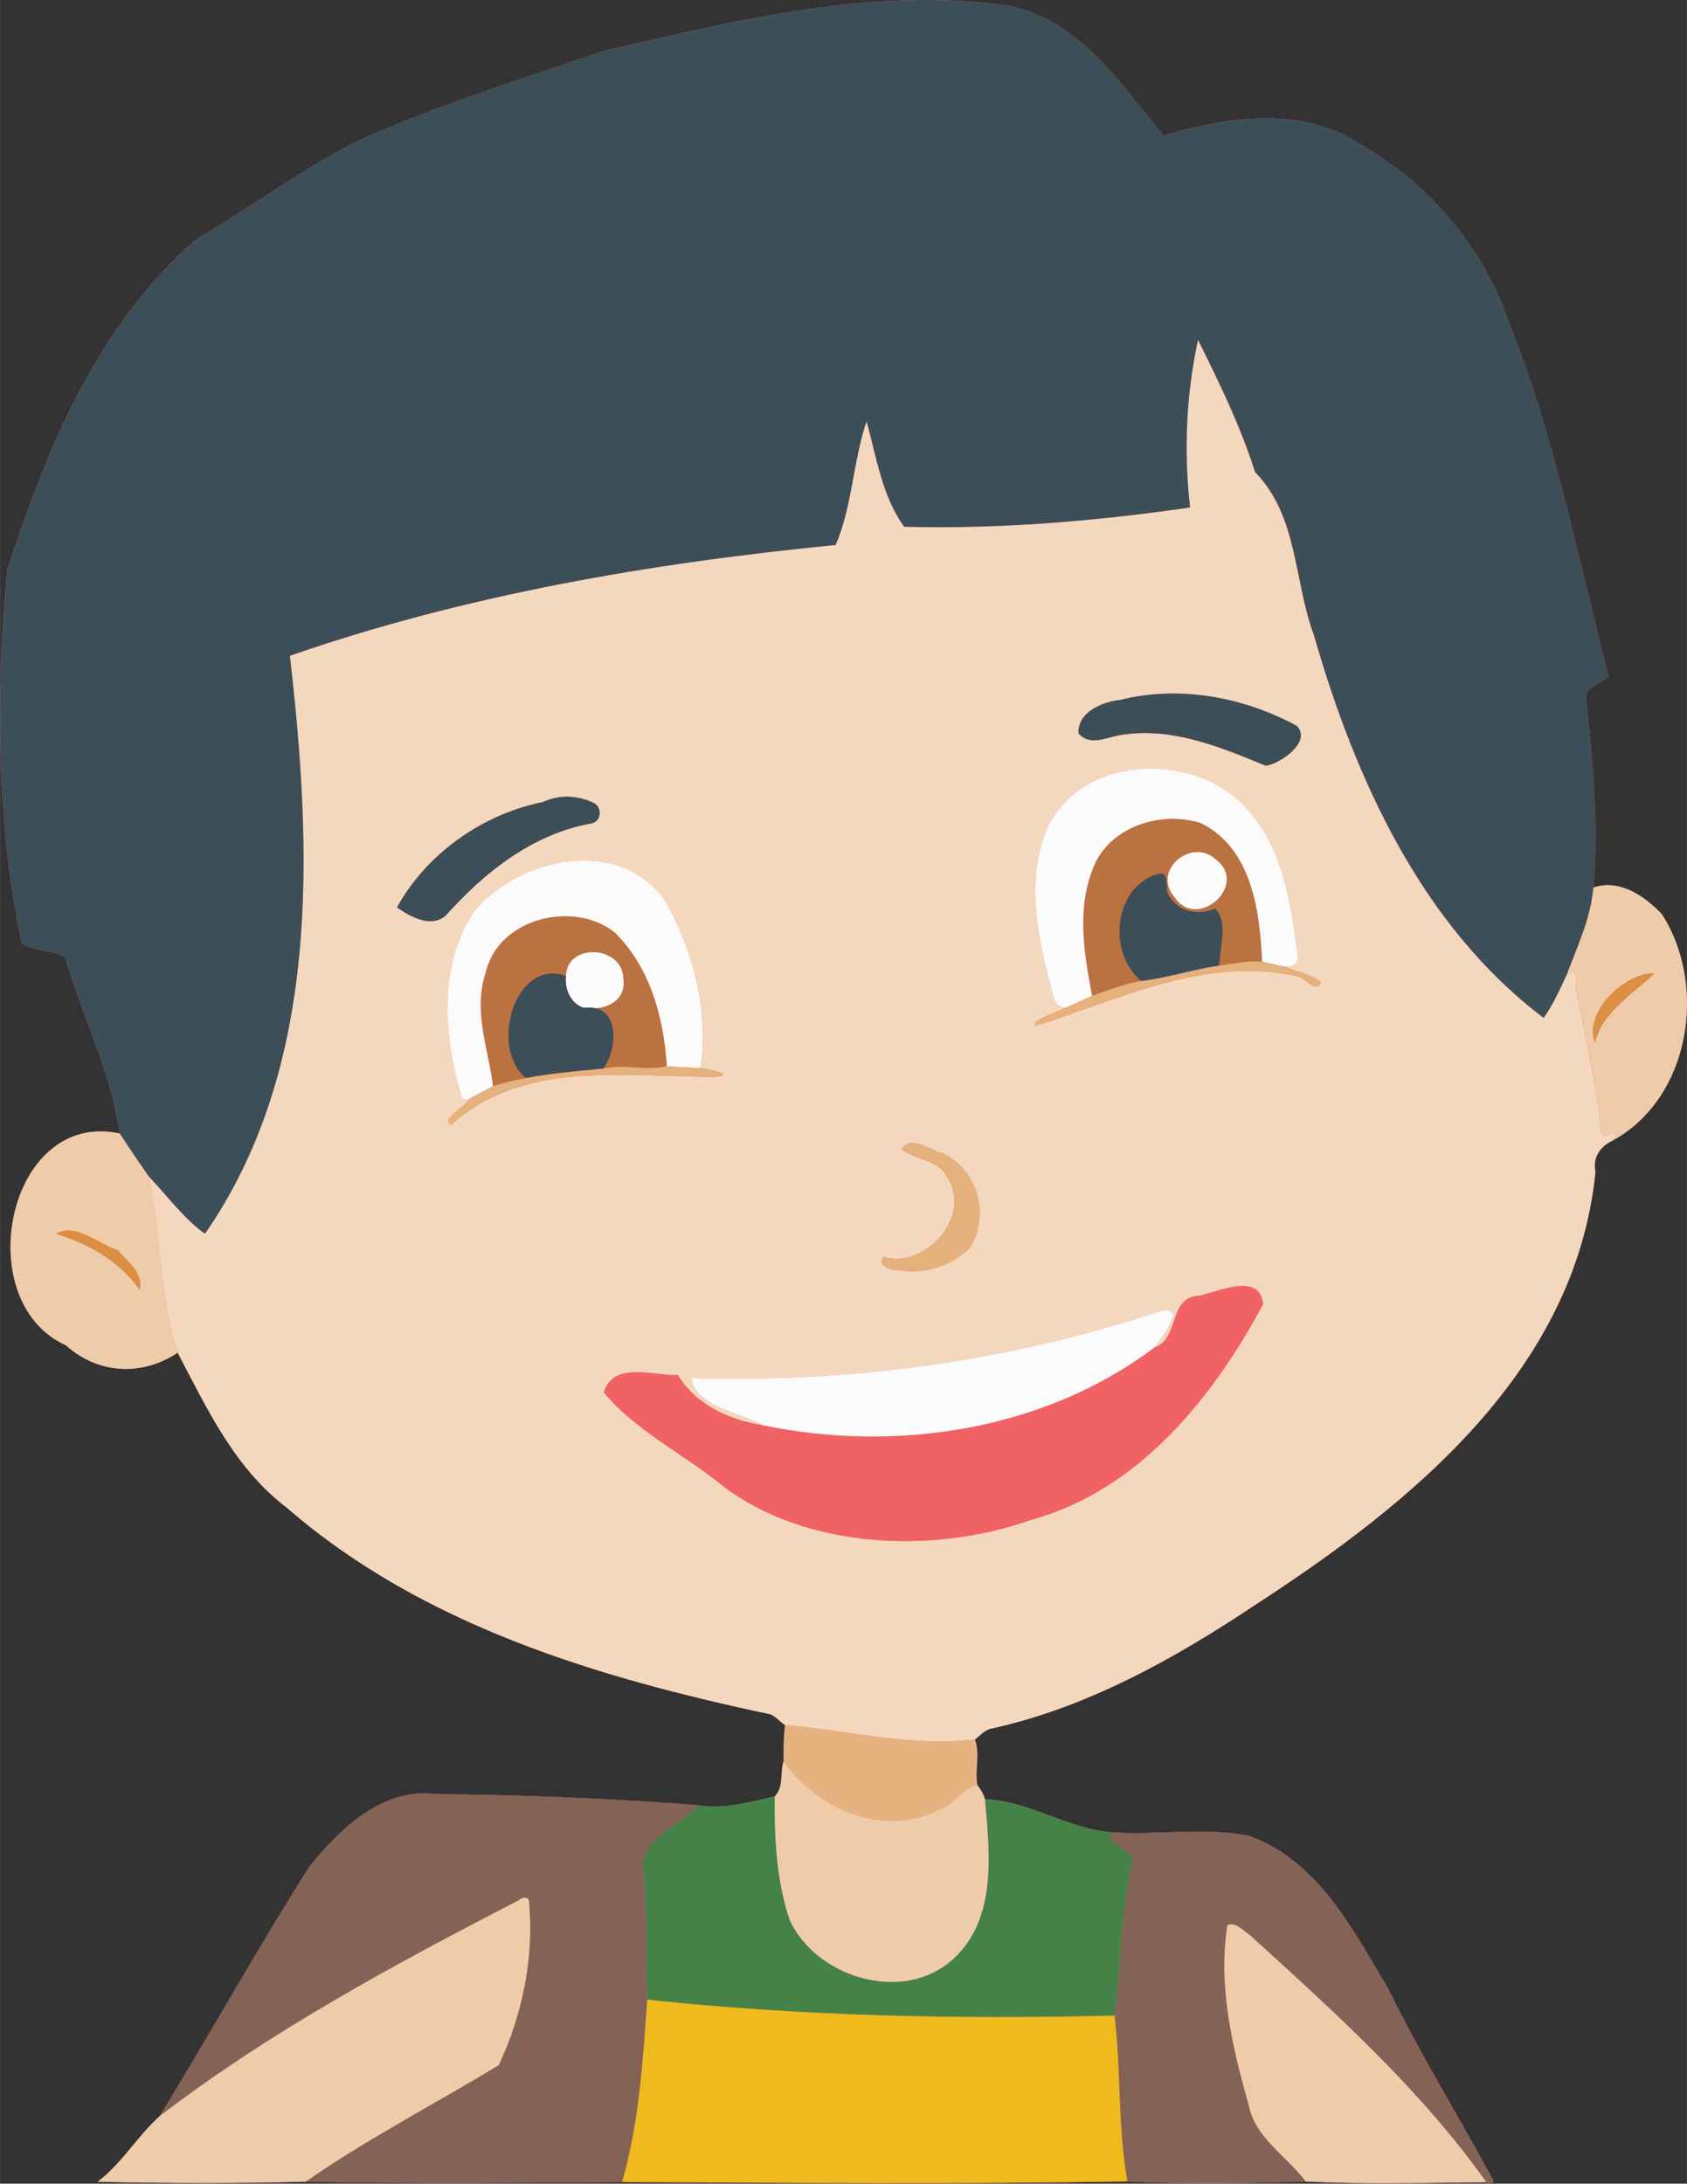
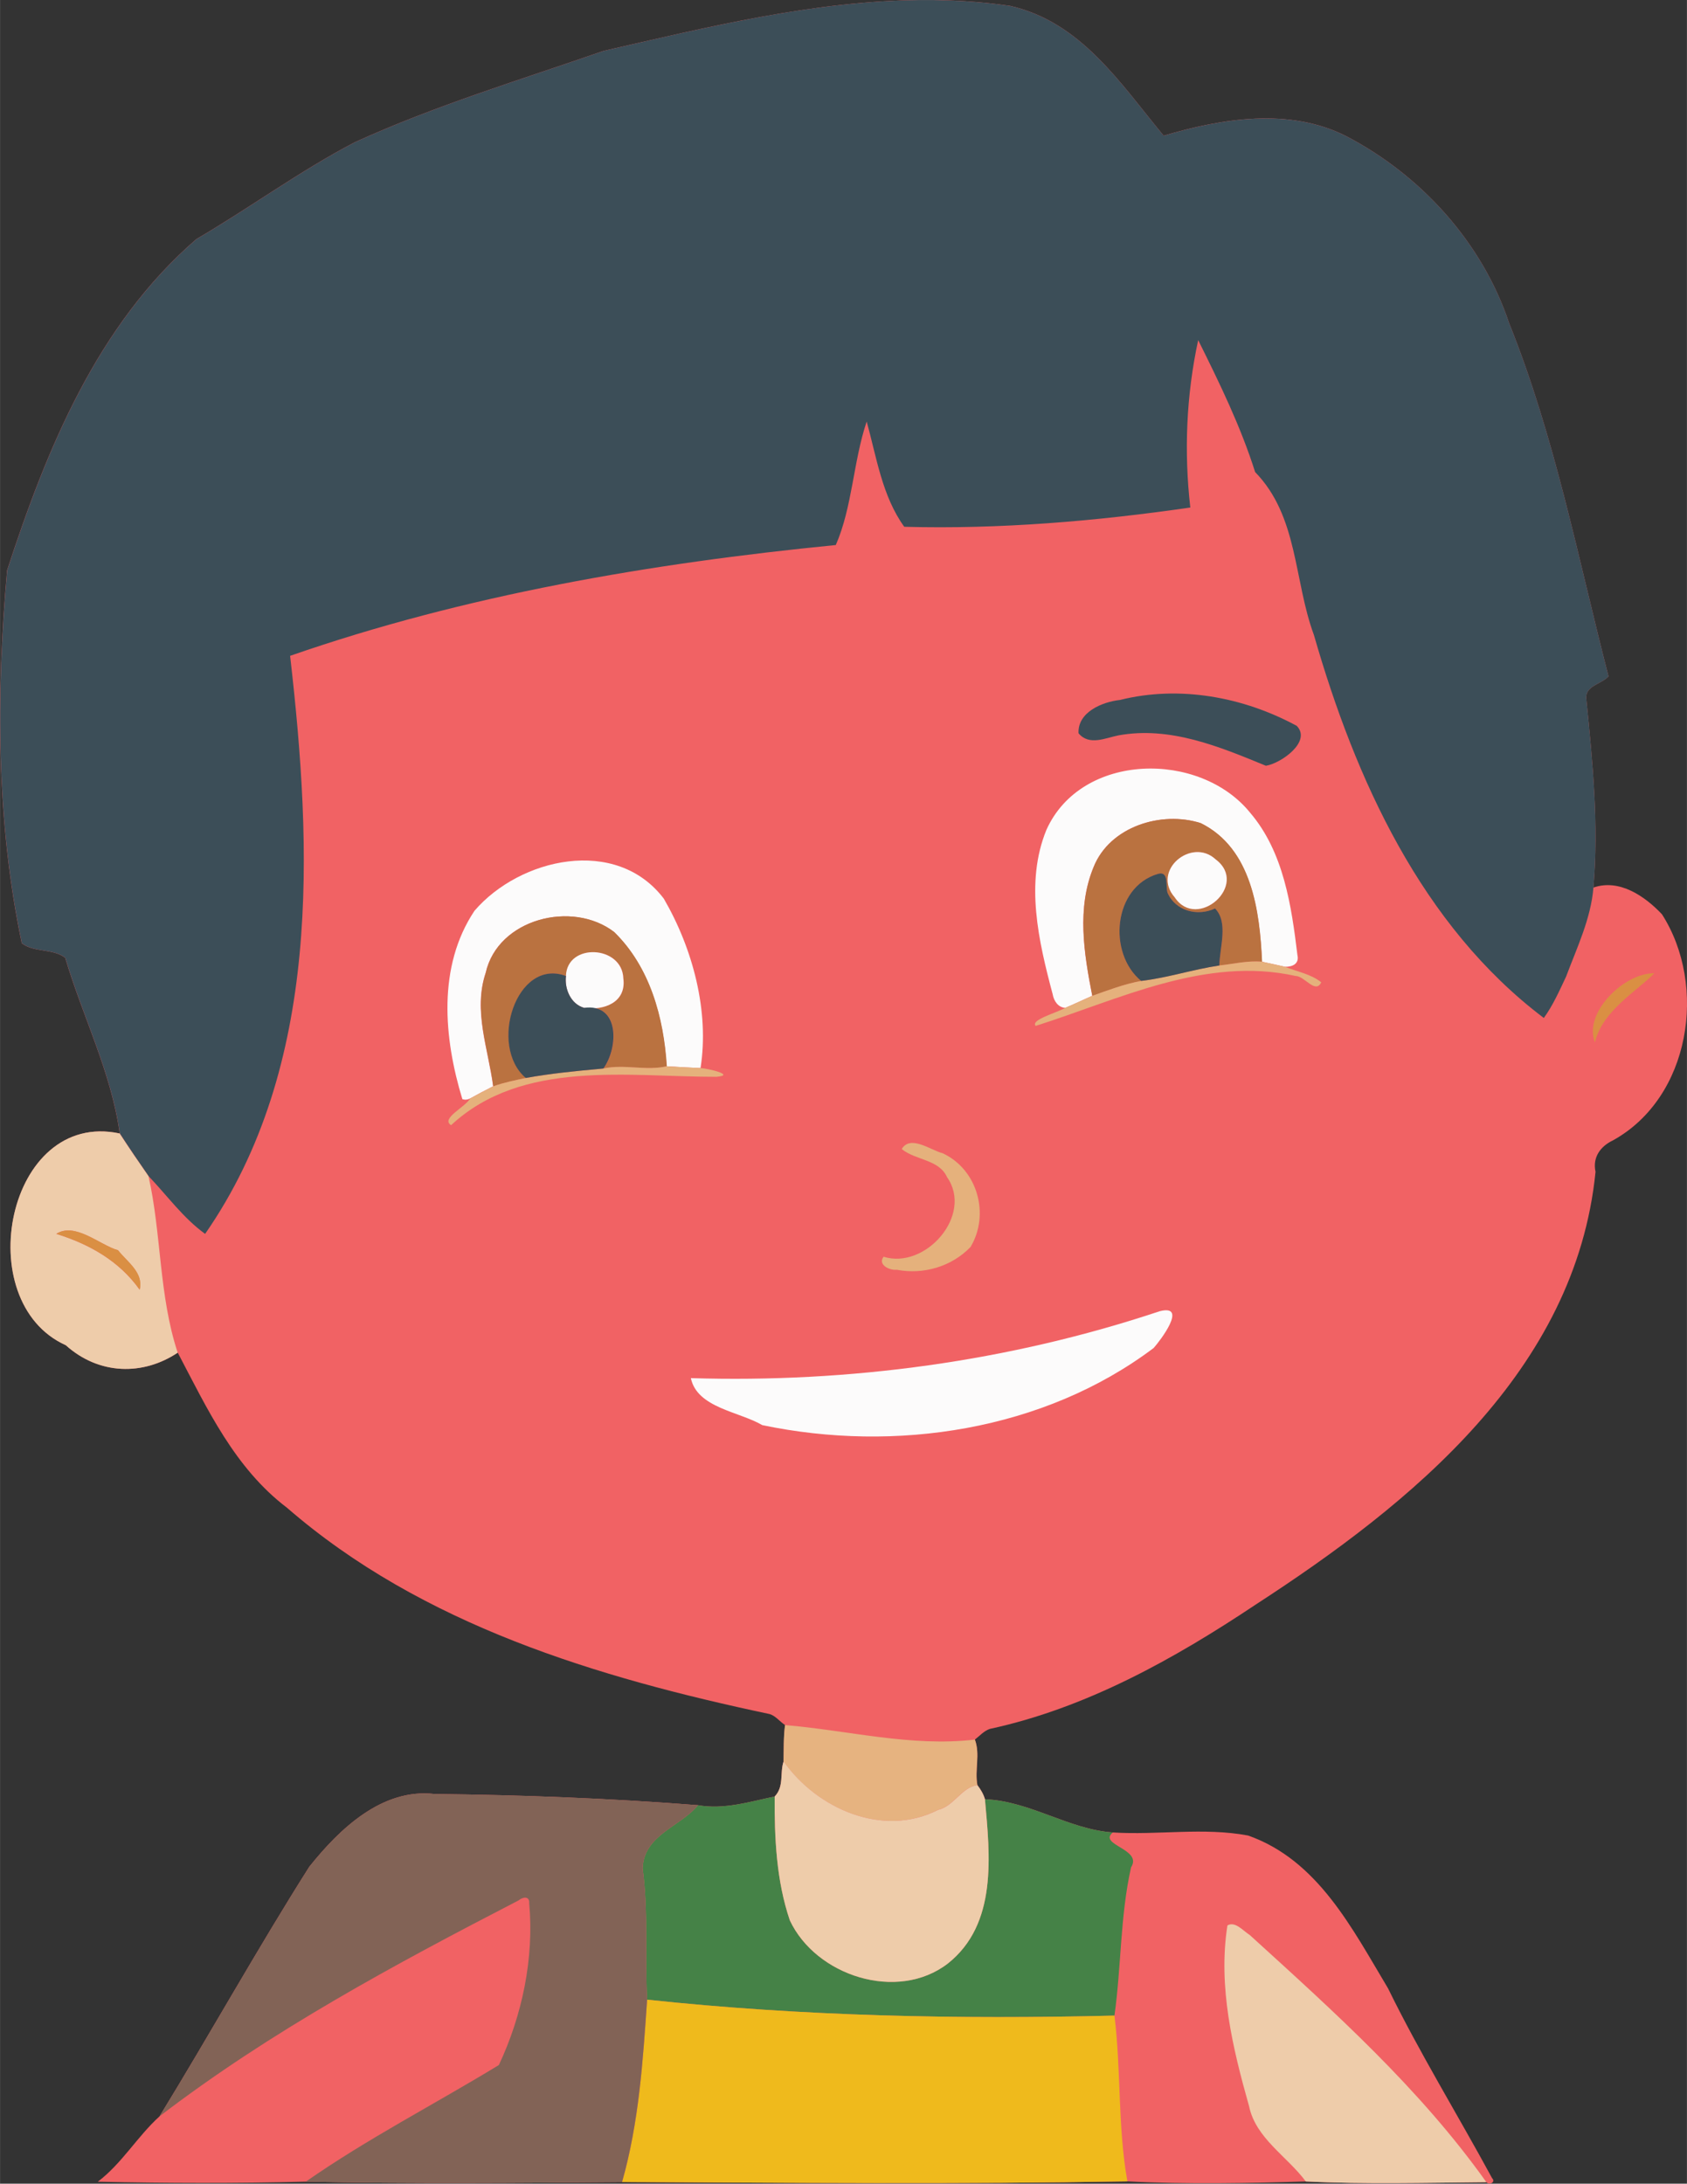
<svg xmlns="http://www.w3.org/2000/svg" width="226.54mm" height="293.19mm" version="1.1" viewBox="0 0 802.69 1038.9">
  <rect x="0" y="0" width="802.69" height="1038.9" fill="#333333" stroke="none" />
  <g transform="translate(1632.8 521.35)">
    <g transform="matrix(1.25 0 0 1.25 -3383.9 -619.5)">
      <path transform="matrix(.8 0 0 .8 0 -4.8828e-5)" d="m2189 98.166c-50.759 0.411-101.35 12.887-150.7 24.189-39.72 13.822-80.153 26.003-118.48 43.504-26.102 13.636-49.897 31.194-75.301 46.045-47.168 40.8-71.17 99.704-90.049 157.54-5.31 59.012-5.219 119.48 6.969 177.49 5.967 4.505 14.718 2.358 20.672 6.9 8.281 27.987 21.891 54.388 25.928 83.574-53.624-11.411-71.64 79.986-25.629 100.74 15.83 14.21 36.792 14.541 53.25 3.541 14.024 26.661 27.05 54.858 52 73.805 64.238 55.747 147.7 80.761 229.44 98.094 3.004 0.767 4.95 3.612 7.564 5.281-0.779 5.712-0.578 11.493-0.725 17.271-1.883 5.561 0.348 11.932-4.256 16.709-11.914 2.491-24.152 6.348-36.492 4.137-41.642-3.253-83.512-4.859-125.32-5.322-25.001-2.879-45.27 16.666-59.6 34.594-24.68 38.945-47.244 79.566-71.264 118.74-10.576 9.577-17.882 22.418-29.393 31.119 32.932 0.727 66.036 0.811 98.967-0.02 50.073 0.969 100.36 0.568 150.49 0.178 80.089 0.331 160.41 1.07 240.46-0.32 27.777 1.466 59.183 0.838 84.871 0.047 28.505 1.369 57.345 0.587 85.922 0.346 1.496 1.617 4.633-0.053 2.709-1.975-16.352-30.154-34.394-59.41-49.473-90.234-17.003-28.33-33.333-61.025-66.594-72.717-21.246-4.001-42.936-0.105-64.361-1.467-0.226 0.187-0.422 0.37-0.594 0.549 0.172-0.179 0.367-0.362 0.594-0.549-21.294-1.529-39.153-14.853-60.85-15.809-0.697-2.453-2.046-4.686-3.568-6.674-1.405-7.202 1.431-14.605-1.209-21.711 2.269-1.779 4.253-4.067 7.045-5.055 45.942-9.927 87.732-33.276 126.49-59.117 74.448-48.302 152.29-111.45 161.77-205.92-1.48-6.864 2.232-12.102 8.328-14.994 36.848-20.411 45.043-73.538 23.295-107.53-8.111-8.617-20.311-17.024-32.646-12.719 2.619-29.876-0.373-59.849-3.361-89.643-0.827-6.399 7.202-7.075 10.555-10.863-14.547-56.317-25.485-113.85-47.285-168.01-12.836-38.486-42.018-70.552-77.82-89.131-26.973-13.512-58.891-8.28-86.576-0.08-20.546-24.786-39.29-54.116-73.104-61.762-14.214-2.067-28.44-2.898-42.652-2.783zm308.1 463.56c-0.266 0.284-0.547 0.612-0.844 0.992 0.297-0.38 0.576-0.708 0.842-0.992zm-127.84 1.123c0.555 0.231 1.118 0.553 1.682 0.92-0.564-0.367-1.126-0.689-1.682-0.92zm-371.5 439.45c-11.075 5.725-22.14 11.488-33.158 17.34 11.018-5.852 22.083-11.615 33.158-17.34zm-98.414 53.947c-7.124 4.28-14.194 8.644-21.201 13.111 7.007-4.467 14.077-8.832 21.201-13.111zm-42.022 26.834c-3.435 2.343-6.85 4.714-10.246 7.117 3.396-2.403 6.811-4.774 10.246-7.117z" fill="#f16264" />
      <path d="m1913.1 130.23c28.642 14.863 51.987 40.516 62.256 71.304 17.44 43.326 26.19 89.355 37.828 134.41-2.682 3.031-9.105 3.573-8.443 8.692 2.391 23.835 4.785 47.812 2.689 71.713-0.98 11.864-6.271 22.824-10.39 33.828-2.547 5.386-4.975 10.929-8.496 15.792-46.569-35.174-71.766-90.988-87.513-145.76-7.705-20.835-5.927-45.124-22.379-62.017-5.571-17.56-13.544-33.84-21.679-50.221-4.529 20.975-5.428 42.459-3 63.718-35.98 5.206-72.55 8.31-108.89 7.327-8.415-11.632-10.549-26.51-14.304-40.066-5.132 15.279-5.439 32.588-11.758 47.014-70.303 6.921-141.04 18.979-207.72 42.171 8.468 73.614 11.901 156.25-32.355 220.01-8.367-6.054-14.426-14.566-21.494-21.952-3.749-5.38-7.437-10.789-10.992-16.271-3.229-23.349-14.117-44.469-20.742-66.858-4.763-3.634-11.763-1.918-16.537-5.522-9.75-46.407-9.824-94.782-5.575-141.99 15.103-46.271 34.305-93.394 72.039-126.03 20.323-11.881 39.358-25.928 60.24-36.836 30.665-14 63.012-23.746 94.788-34.803 50.531-11.574 102.7-24.685 154.68-17.125 27.05 6.116 42.046 29.581 58.483 49.41 22.148-6.56 47.683-10.745 69.261 0.065z" fill="#3c4e58" />
-       <path d="m1856.9 207.98c8.135 16.381 16.108 32.661 21.679 50.221 16.452 16.892 14.674 41.182 22.379 62.017 15.747 54.77 40.944 110.58 87.513 145.76 3.522-4.863 5.95-10.406 8.496-15.792 3.8-4.861 4.329 0.459 3.756 4.026 3.477 18.091 7.657 36.111 9.667 54.437-0.585 4.764 8.6-1.859 4.447 3.907-4.877 2.313-7.846 6.505-6.662 11.995-7.585 75.576-69.86 126.09-129.42 164.73-31.005 20.673-64.437 39.352-101.19 47.294-2.234 0.79-3.821 2.62-5.636 4.043-24.233 2.866-48.255-3.531-72.242-5.516-2.092-1.335-3.649-3.611-6.052-4.225-65.388-13.866-132.16-33.876-183.55-78.474-19.96-15.158-30.38-37.715-41.599-59.044-7.188-21.802-6.149-45.133-11.105-67.155 7.068 7.386 13.126 15.899 21.494 21.952 44.256-63.757 40.822-146.4 32.355-220.01 66.683-23.192 137.42-35.251 207.72-42.171 6.318-14.425 6.625-31.735 11.758-47.014 3.755 13.556 5.889 28.434 14.304 40.066 36.337 0.983 72.907-2.121 108.89-7.327-2.428-21.259-1.529-42.743 3-63.718m37.591 146.82c-20.343-11.023-44.64-15.514-67.297-9.861-6.741 0.737-16.151 4.617-15.783 12.671 4.063 4.915 10.333 1.749 15.26 0.797 19.637-3.536 38.368 4.292 56.073 11.581 5.723-0.913 17.508-9.183 11.746-15.188m-95.307 39.581c-8.214 20.068-2.96 42.488 2.38 62.562 0.436 2.49 2.002 5.014 4.793 5.183-3.283 1.886-13.404 4.598-11.25 6.859 31.863-10.1 64.532-26.608 98.95-18.996 3.416 0.036 7.549 7 9.738 2.426-3.831-3.169-9.215-4.05-13.816-5.929 2.879 0.072 5.512-1.129 4.757-4.428-2.281-18.806-5.244-39.238-17.975-54.166-19.181-23.735-64.285-23.117-77.578 6.49m58.21 177.32c-12.14 0.506-7.046 16.358-17.396 19.882 2.378-2.659 13.198-16.732 2.373-14.012-57.338 19.135-118.26 27.35-178.54 25.48 2.359 11.317 18.398 12.725 27.185 17.888-12.672-2.008-25.304-7.809-32.083-19.048-9.385 0.316-24.543-5.408-28.236 6.577 12.327 14.763 30.545 23.472 45.339 35.607 30.608 23.343 78.536 26.465 116.93 13.025 41.041-11.124 69.525-46.278 88.714-82.267-1.277-12.21-16.916-4.714-24.282-3.132m-230.13-187.36c-6.17-3.136-13.459-3.515-19.779-0.528-22.997 4.612-44.282 19.664-55.512 40.061 4.957 3.532 12.953 7.985 18.513 3.132 14.626-16.349 32.986-31.026 55.182-35.021 3.983-0.574 4.535-5.556 1.597-7.643m-45.748 40.818c-14.174 21.202-11.714 48.497-4.633 71.715 0.951 0.327 1.917 0.245 2.892-0.236-1.884 3.326-11.329 7.624-7.242 10.142 27.086-25.156 67.38-18.376 100.97-18.406 7.572-0.645-3.065-3.141-5.952-3.333 3.405-21.616-2.924-45.438-13.98-64.478-18.144-23.875-54.802-15.439-72.052 4.596m178.12 92.3c-4.569-1.143-12.215-7.127-15.579-1.606 5.248 4.344 14.18 3.877 17.249 10.706 10.116 14.389-8.206 35.273-24.15 30.293-2.374 3.044 2.394 5.309 4.979 4.947 10.158 1.955 20.934-1.171 28.138-8.688 7.391-12.39 2.668-29.475-10.636-35.652z" fill="#f4d8bd" />
-       <path d="m2007.4 416.35c9.868-3.444 19.628 3.282 26.117 10.175 17.398 27.191 10.843 69.694-18.636 86.022 4.153-5.766-5.032 0.858-4.447-3.907-2.01-18.326-6.19-36.346-9.667-54.437 0.573-3.566 0.043-8.887-3.756-4.026 4.118-11.004 9.41-21.964 10.39-33.828m23.239 32.61c-11.452-0.225-27.16 15.122-22.585 26.335 2.701-12.065 16.281-19.74 22.585-26.335z" fill="#eca" />
      <path d="m2030.6 448.96c-6.304 6.596-19.884 14.271-22.585 26.335-4.575-11.213 11.133-26.56 22.585-26.335z" fill="#da8f43" />
      <path d="m1894.5 354.79c5.762 6.006-6.023 14.275-11.746 15.188-17.705-7.289-36.437-15.117-56.073-11.581-4.928 0.952-11.197 4.118-15.26-0.797-0.368-8.054 9.041-11.934 15.783-12.671 22.657-5.653 46.954-1.162 67.297 9.861z" fill="#3c4e58" />
      <path d="m1799.2 394.37c13.293-29.606 58.397-30.225 77.578-6.49 12.731 14.928 15.694 35.36 17.975 54.166 0.755 3.299-1.877 4.501-4.757 4.428-2.91-0.681-5.84-1.288-8.751-1.919-0.874-19.303-3.896-43.112-23.301-52.738-14.99-4.804-34.666 1.293-40.812 16.73-6.454 15.602-3.66 32.929-0.494 48.985-3.431 1.49-6.807 3.138-10.265 4.582-2.791-0.168-4.357-2.692-4.793-5.183-5.341-20.074-10.595-42.494-2.38-62.562z" fill="#fcfbfb" />
      <path d="m1858 391.82c19.405 9.626 22.427 33.435 23.301 52.738-5.466-0.5-10.851 0.856-16.259 1.432 0.136-6.947 3.538-16.39-1.627-21.698-6.676 3.165-15.119 0.902-18.095-5.981-0.79-2.526 0.654-8.434-3.646-7.18-17.068 4.991-19.21 30.151-6.405 40.74-6.381 1.185-12.476 3.496-18.574 5.665-3.167-16.056-5.96-33.382 0.494-48.985 6.146-15.437 25.822-21.535 40.812-16.73m5.619 13.772c-9.13-8.469-24.528 4.262-15.551 14.466 8.489 12.834 28.501-4.743 15.551-14.466z" fill="#ba7240" />
      <path d="m1863.6 405.59c12.95 9.723-7.062 27.3-15.551 14.466-8.976-10.204 6.422-22.935 15.551-14.466z" fill="#fcfbfb" />
      <path d="m1890 446.48c4.601 1.88 9.985 2.76 13.816 5.929-2.189 4.574-6.322-2.391-9.738-2.426-34.418-7.612-67.087 8.896-98.95 18.996-2.154-2.261 7.967-4.973 11.25-6.859 3.458-1.444 6.834-3.091 10.265-4.582 6.098-2.169 12.193-4.48 18.574-5.665 10.072-1.175 19.753-4.397 29.774-5.88 5.408-0.576 10.792-1.932 16.259-1.432 2.911 0.631 5.841 1.238 8.751 1.919z" fill="#e5b17c" />
      <path d="m1863.4 424.29c5.165 5.309 1.762 14.751 1.627 21.698-10.02 1.482-19.702 4.705-29.774 5.88-12.805-10.588-10.662-35.748 6.405-40.74 4.3-1.254 2.856 4.655 3.646 7.18 2.976 6.884 11.42 9.146 18.095 5.981z" fill="#3c4e58" />
      <path d="m1857.4 571.7c7.366-1.582 23.005-9.078 24.282 3.132-19.188 35.989-47.672 71.143-88.714 82.267-38.397 13.44-86.324 10.318-116.93-13.025-14.794-12.136-33.012-20.844-45.339-35.607 3.693-11.985 18.851-6.261 28.236-6.577 6.779 11.239 19.411 17.04 32.083 19.048 50.607 10.611 107.2 2.101 148.99-29.356 10.35-3.524 5.257-19.375 17.396-19.882z" fill="#f16264" />
-       <path d="m1627.3 384.33c2.938 2.088 2.386 7.069-1.597 7.643-22.195 3.995-40.556 18.672-55.182 35.021-5.56 4.853-13.556 0.4-18.513-3.132 11.23-20.397 32.516-35.45 55.512-40.061 6.32-2.986 13.609-2.607 19.779 0.528z" fill="#3c4e58" />
      <path d="m1581.5 425.15c17.25-20.035 53.908-28.471 72.052-4.596 11.056 19.041 17.384 42.863 13.98 64.478-4.319-0.197-8.616-0.39-12.91-0.682-1.159-18.535-6.381-37.804-20.033-51.104-15.877-12.197-44.247-5.077-48.873 15.568-4.802 14.42 0.992 28.876 2.855 43.16-2.977 1.478-5.899 3.05-8.81 4.655-0.975 0.481-1.941 0.562-2.892 0.236-7.081-23.218-9.542-50.513 4.633-71.715z" fill="#fcfbfb" />
      <path d="m1842.4 577.56c10.825-2.719 0.01 11.353-2.373 14.012-41.788 31.457-98.38 39.967-148.99 29.356-8.787-5.163-24.826-6.571-27.185-17.888 60.284 1.869 121.21-6.346 178.54-25.48z" fill="#fcfbfb" />
      <path d="m1759.7 517.45c13.304 6.176 18.027 23.262 10.636 35.652-7.204 7.516-17.98 10.643-28.138 8.688-2.584 0.362-7.353-1.903-4.979-4.947 15.944 4.981 34.267-15.903 24.15-30.293-3.07-6.83-12.002-6.362-17.249-10.706 3.364-5.521 11.01 0.463 15.579 1.606z" fill="#e5b17c" />
      <path d="m1585.8 448.81c4.626-20.645 32.996-27.765 48.873-15.568 13.653 13.299 18.875 32.568 20.033 51.104-7.926 1.842-16.134-0.898-24.072 0.846 5.799-8.059 6.173-24.871-7.356-23.078 7.51 1.086 16.17-2.048 14.939-11.223-0.42-12.606-21.431-13.655-21.834-0.907-18.952-7.06-29.606 26.7-15.32 38.819-4.174 0.882-8.373 1.732-12.409 3.167-1.863-14.284-7.657-28.74-2.855-43.16z" fill="#ba7240" />
      <path d="m1616.3 449.99c0.403-12.748 21.413-11.699 21.834 0.907 1.231 9.175-7.429 12.309-14.939 11.223-5.074-1.438-7.51-7.212-6.894-12.129z" fill="#fcfbfb" />
      <path d="m1667.6 485.03c2.886 0.192 13.523 2.688 5.952 3.333-33.586 0.03-73.88-6.75-100.97 18.406-4.087-2.519 5.358-6.816 7.242-10.142 2.911-1.606 5.834-3.177 8.81-4.655 4.036-1.435 8.235-2.285 12.409-3.167 9.334-1.677 18.771-2.626 28.213-3.469 0.345-0.035 1.02-0.102 1.357-0.143 7.937-1.743 16.146 0.996 24.072-0.846 4.295 0.293 8.591 0.485 12.91 0.682z" fill="#e5b17c" />
      <path d="m1601 488.8c-14.286-12.119-3.632-45.879 15.32-38.819-0.616 4.918 1.82 10.692 6.894 12.129 13.53-1.793 13.155 15.019 7.356 23.078-0.337 0.041-1.013 0.108-1.357 0.143-9.442 0.843-18.879 1.792-28.213 3.469z" fill="#3c4e58" />
      <path d="m1629.2 485.34c0.345-0.035 1.02-0.102 1.357-0.143-0.337 0.041-1.013 0.108-1.357 0.143z" fill="#ba7240" />
-       <path d="m1875.9 777.14c26.609 9.354 39.672 35.509 53.275 58.174 12.063 24.66 26.496 48.064 39.578 72.188 1.539 1.538-0.97 2.874-2.167 1.58-25.287-35.589-57.944-64.86-90.068-94.081-2.542-1.587-5.542-5.363-8.511-3.65-3.623 23.287 1.937 46.468 8.228 68.749 2.516 12.267 14.521 19.127 21.612 28.704-20.55 0.633-45.675 1.136-67.897-0.037-3.713-20.869-2.342-42.16-4.923-63.095 2.637-18.774 2.158-37.818 6.317-56.427 4.561-7.047-12.716-8.498-6.934-13.278 17.14 1.09 34.492-2.027 51.489 1.174z" fill="#826356" />
      <path d="m1868.1 811.35c2.97-1.712 5.969 2.063 8.511 3.65 32.124 29.221 64.781 58.492 90.068 94.081-22.862 0.193-45.934 0.818-68.738-0.277-7.091-9.577-19.096-16.437-21.612-28.704-6.291-22.281-11.851-45.462-8.228-68.749z" fill="#eca" />
      <path d="m1775.8 763.32c17.358 0.764 31.645 11.423 48.681 12.646-5.782 4.78 11.494 6.231 6.934 13.278-4.16 18.609-3.68 37.654-6.317 56.427-59.333 1.456-118.86 0.257-177.9-6.065-0.897-16.665 0.543-33.378-1.713-49.978 0.477-12.843 14.427-15.869 21.075-24.038 9.872 1.769 19.663-1.317 29.194-3.31-0.087 15.83 0.635 31.989 5.77 47.123 9.94 21.177 40.937 31.19 60.119 16.469 19.045-15.081 16.059-41.188 14.159-62.553z" fill="#458247" />
      <path d="m1699.7 735.1c23.987 1.985 48.008 8.383 72.242 5.516 2.112 5.685-0.156 11.607 0.968 17.369-5.749 0.524-9.043 8.031-14.949 9.372-20.984 10.714-46.083-0.353-58.84-18.44 0.118-4.623-0.043-9.247 0.58-13.817z" fill="#e6b380" />
      <path d="m1758 767.36c5.906-1.341 9.201-8.848 14.949-9.372 1.218 1.591 2.296 3.376 2.854 5.339 1.9 21.366 4.886 47.472-14.159 62.553-19.182 14.72-50.179 4.708-60.119-16.469-5.135-15.134-5.857-31.294-5.77-47.123 3.683-3.821 1.899-8.919 3.405-13.368 12.757 18.087 37.856 29.155 58.84 18.44z" fill="#eca" />
      <path d="m1425.9 590.52c-36.809-16.603-22.396-89.721 20.504-80.593 3.555 5.482 7.243 10.891 10.992 16.271 4.957 22.022 3.917 45.353 11.105 67.155-13.167 8.8-29.937 8.535-42.601-2.833m19.844-36.161c-6.855-1.906-16.279-10.809-23.467-6.229 12.589 3.912 23.985 10.333 31.722 21.243 1.555-6.52-4.736-10.539-8.254-15.013z" fill="#eca" />
      <path d="m1647.2 839.61c59.042 6.322 118.57 7.521 177.9 6.065 2.581 20.934 1.21 42.226 4.923 63.095-64.033 1.112-128.29 0.521-192.36 0.257 6.43-22.573 7.944-46.154 9.54-69.416z" fill="#efba1c" />
      <path d="m1445.8 554.36c3.518 4.475 9.809 8.493 8.254 15.013-7.737-10.909-19.133-17.33-31.722-21.243 7.188-4.58 16.613 4.323 23.467 6.229z" fill="#da8f43" />
      <path d="m1566.3 761.33c33.45 0.371 66.946 1.655 100.26 4.258-6.647 8.169-20.598 11.195-21.075 24.038 2.257 16.6 0.816 33.313 1.713 49.978-1.596 23.263-3.11 46.844-9.54 69.416-40.098 0.312-80.33 0.633-120.39-0.142 23.482-16.38 49.122-29.53 73.5-44.394 8.892-18.939 13.444-40.608 11.548-61.589 0.197-2.73-2.312-2.513-4.06-1.062-47.253 24.425-94.267 49.712-136.65 82.166 19.216-31.341 37.266-63.838 57.01-94.994 11.464-14.342 27.678-29.978 47.68-27.675z" fill="#826356" />
-       <path d="m1598.2 801.84c1.748-1.451 4.257-1.669 4.06 1.062 1.896 20.982-2.656 42.651-11.548 61.589-24.378 14.864-50.017 28.015-73.5 44.394-26.344 0.664-52.827 0.598-79.173 0.016 9.208-6.961 15.053-17.234 23.514-24.895 42.379-32.454 89.393-57.741 136.65-82.166z" fill="#eca" />
    </g>
  </g>
</svg>